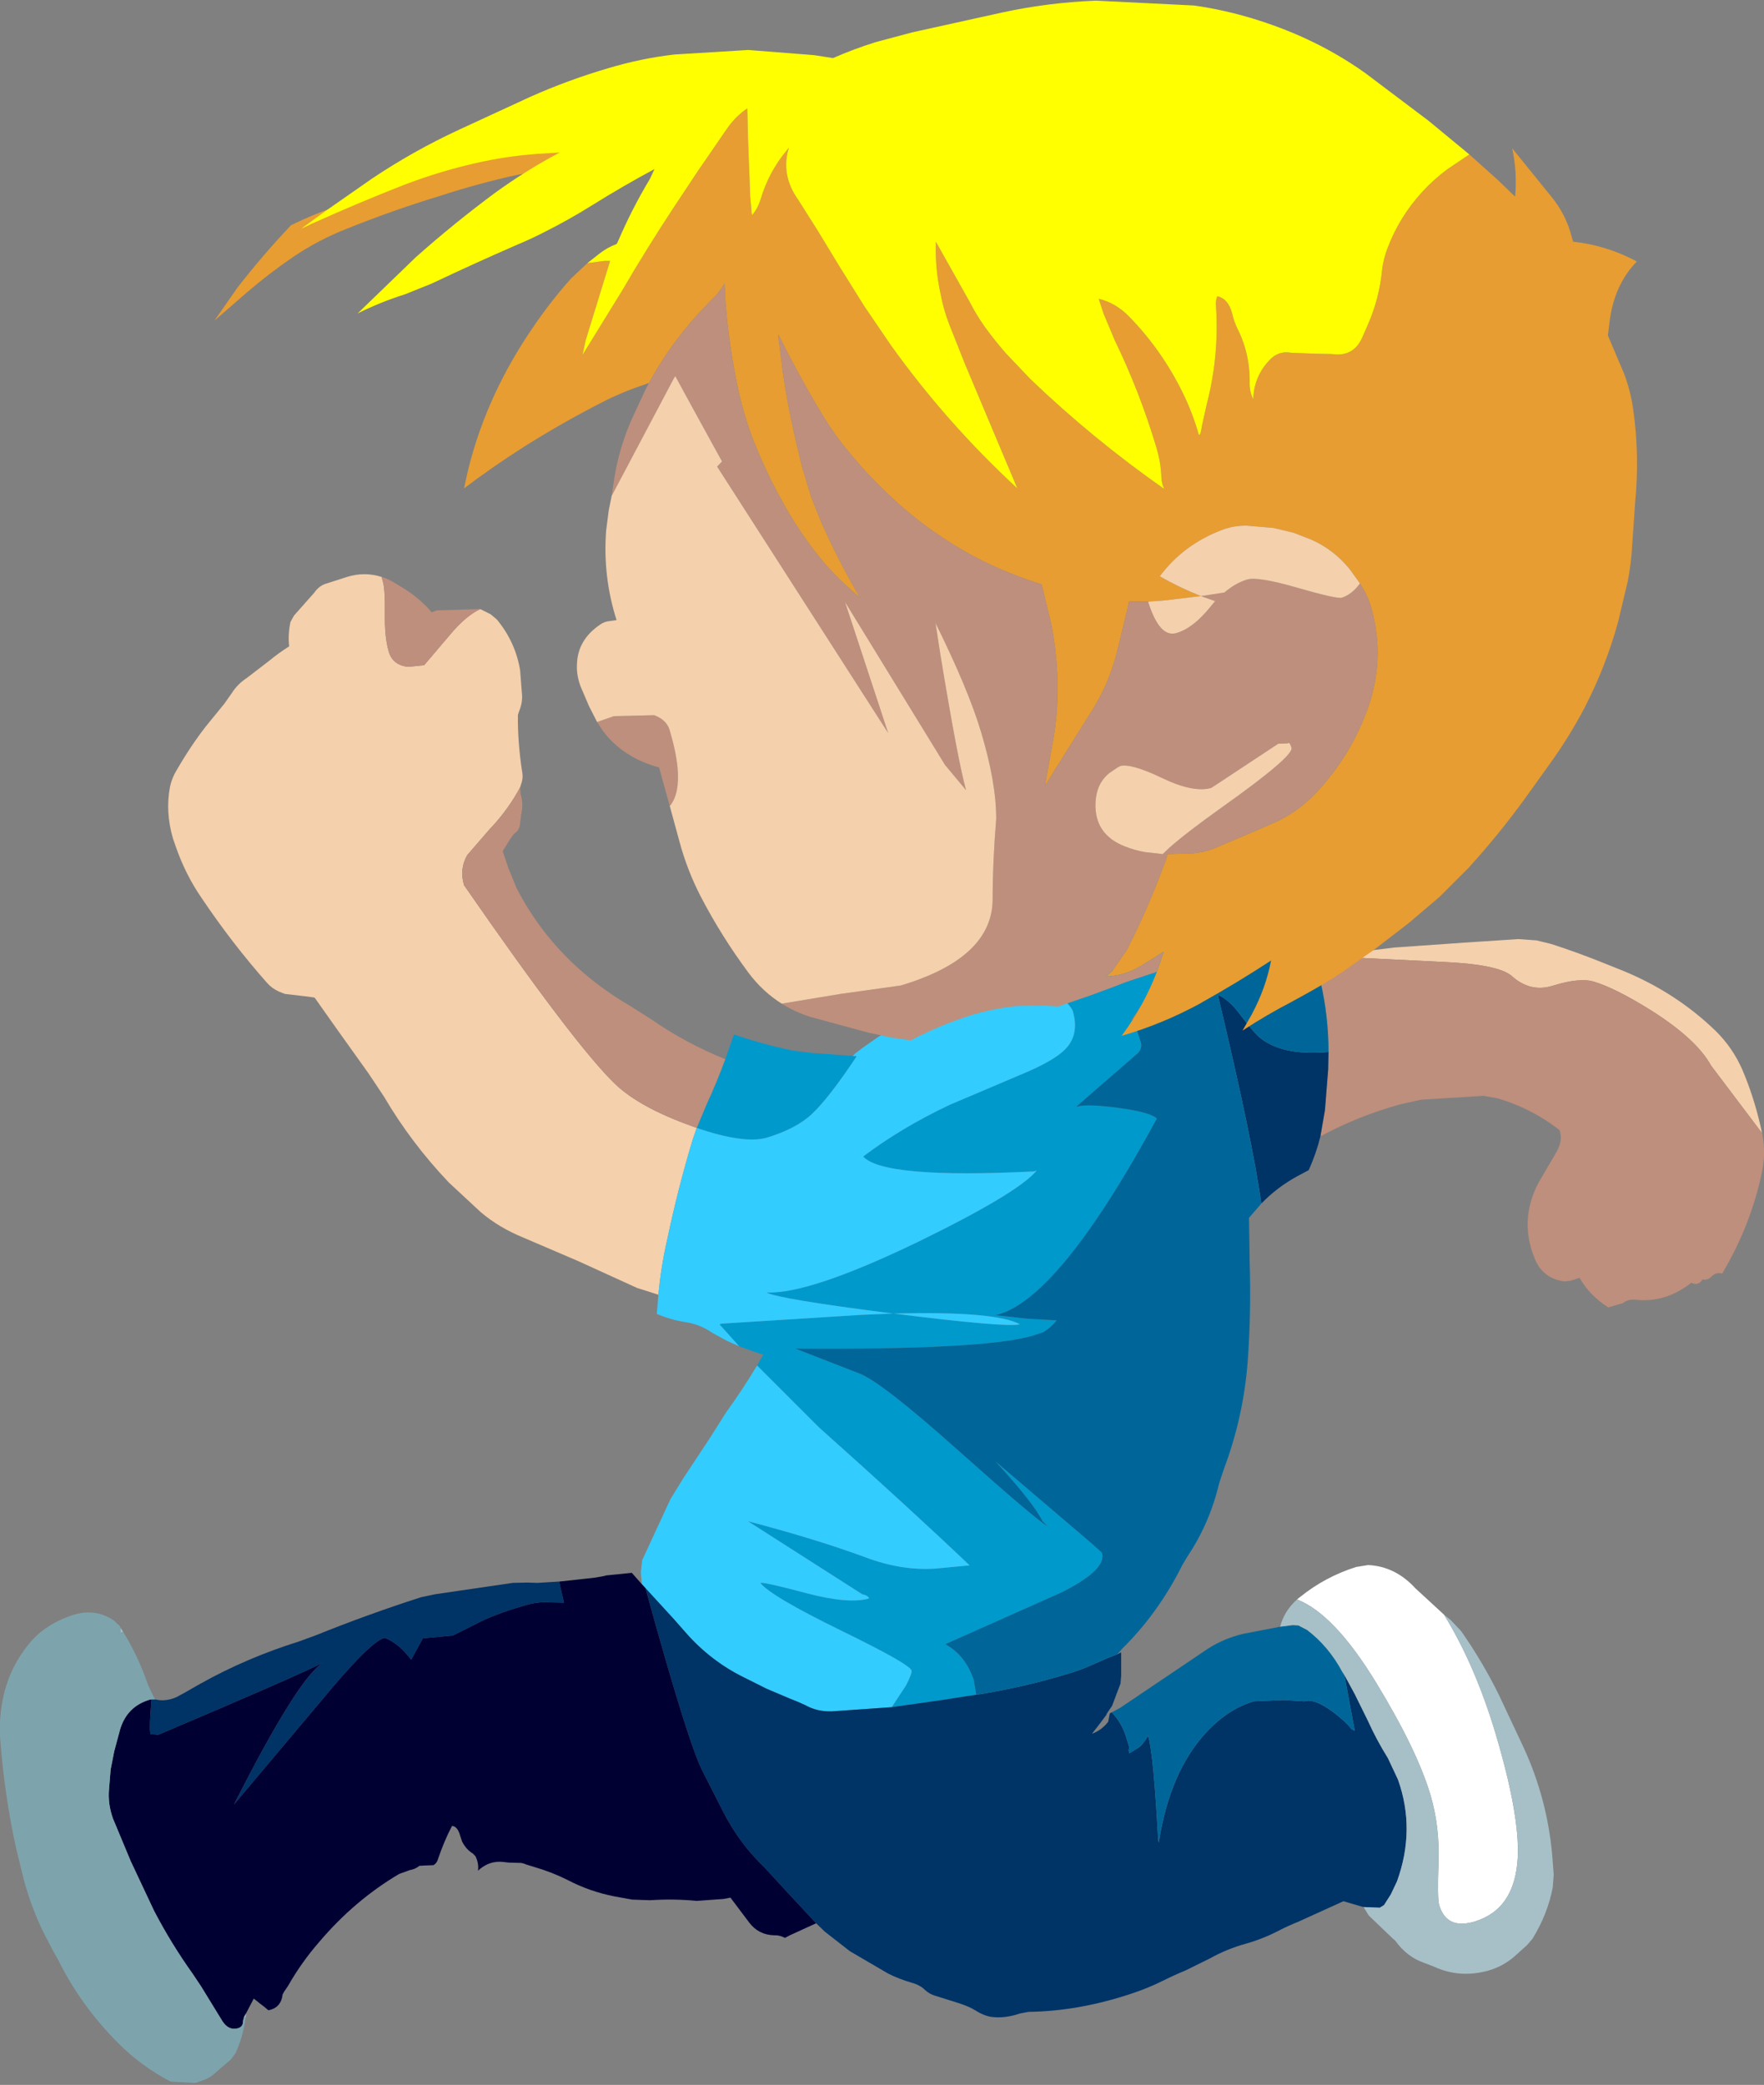
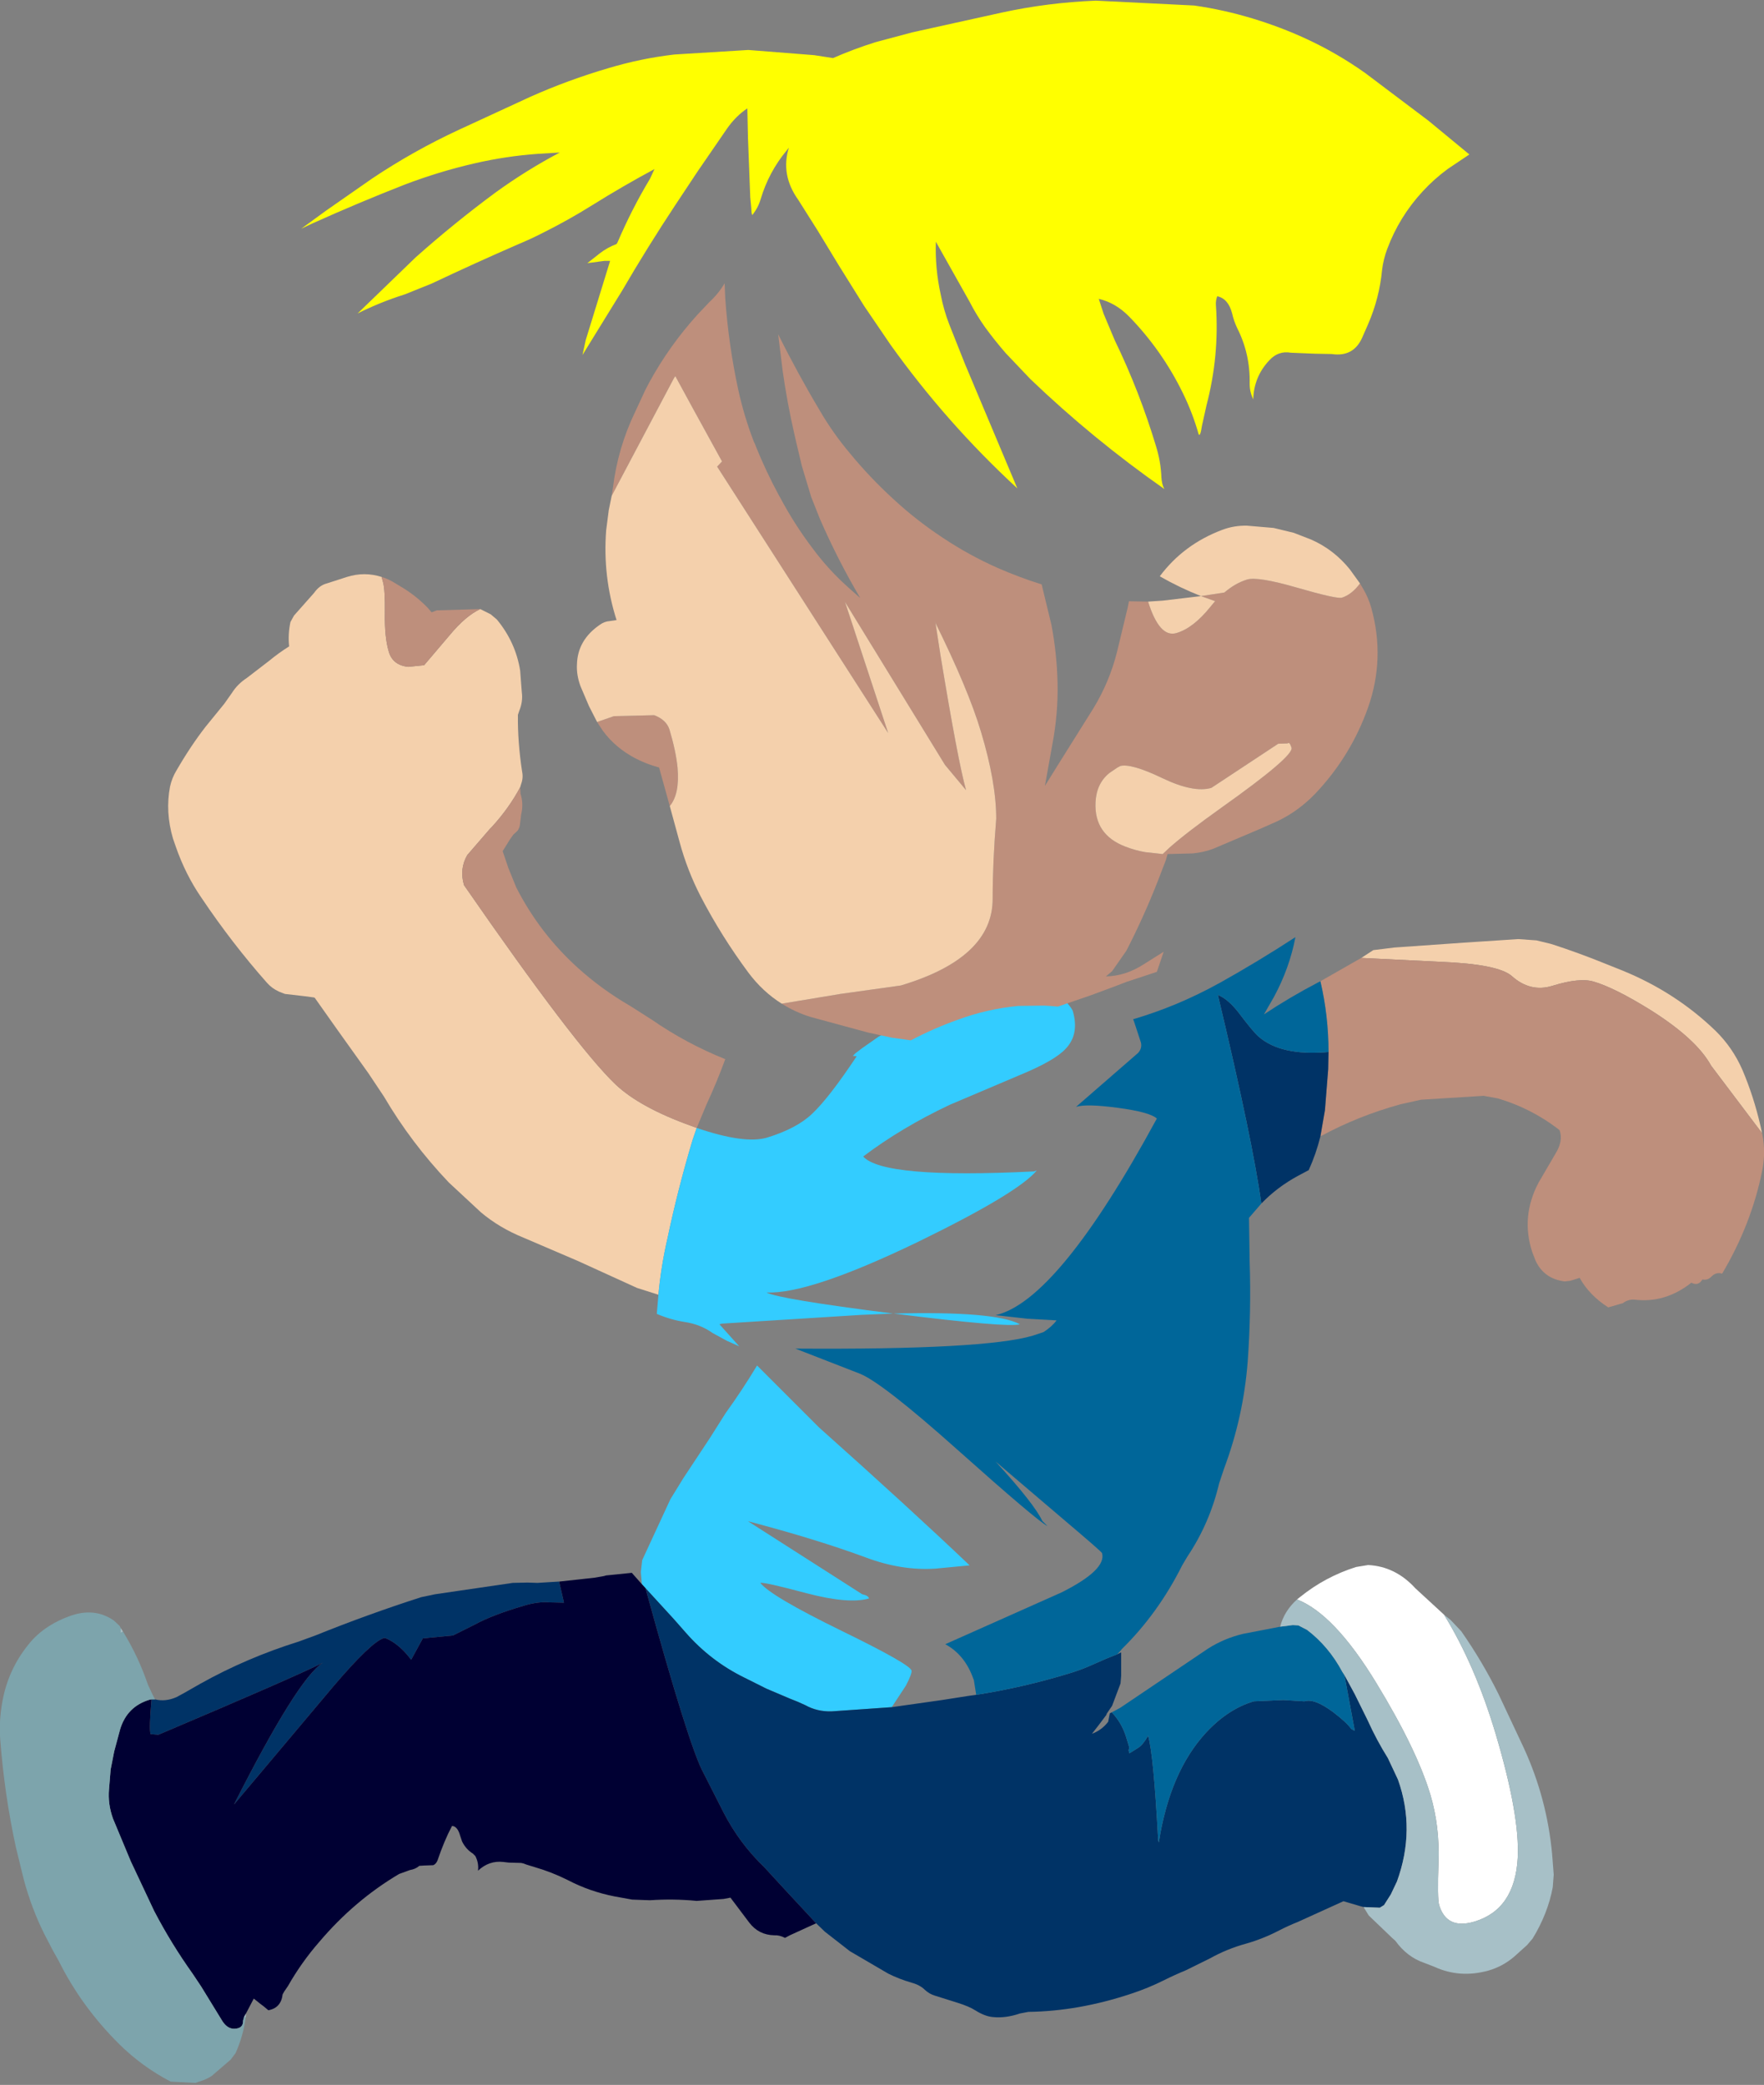
<svg xmlns="http://www.w3.org/2000/svg" height="321.25px" width="271.8px">
  <rect width="100%" height="100%" fill="#808080" stroke="none" />
  <g transform="matrix(1.0, 0.0, 0.0, 1.0, 145.2, 231.2)">
-     <path d="M-87.95 -201.5 L-73.4 -208.1 Q-71.15 -209.05 -69.0 -210.15 -64.75 -212.3 -60.75 -214.75 -55.45 -218.1 -50.15 -220.95 L-50.25 -220.7 -50.9 -219.3 Q-54.0 -214.15 -56.4 -208.5 L-56.6 -208.2 Q-58.2 -207.6 -59.45 -206.65 L-61.55 -204.95 -65.55 -204.25 Q-71.45 -202.95 -77.3 -201.05 -84.7 -198.8 -91.9 -195.9 -96.2 -194.2 -100.05 -191.6 -103.7 -189.1 -107.15 -186.15 L-112.15 -181.8 -108.6 -186.9 Q-104.75 -191.85 -100.45 -196.4 L-100.45 -196.45 Q-96.6 -198.35 -92.45 -199.7 -90.15 -200.45 -87.95 -201.5" fill="#e79d32" fill-rule="evenodd" stroke="none" />
    <path d="M126.3 -56.6 L118.45 -67.0 Q116.2 -71.1 109.15 -75.55 103.6 -79.0 100.35 -79.95 98.2 -80.6 94.0 -79.3 90.6 -78.25 87.75 -80.8 85.65 -82.65 76.7 -83.0 L64.55 -83.6 66.4 -84.8 69.65 -85.2 80.35 -85.95 88.75 -86.5 91.55 -86.3 93.8 -85.75 Q98.0 -84.4 102.3 -82.65 L104.8 -81.65 Q113.0 -78.3 119.15 -72.35 121.75 -69.8 123.25 -66.4 125.0 -62.3 126.05 -57.75 L126.3 -56.6 M-37.85 -57.4 L-38.5 -55.5 Q-40.75 -48.0 -42.35 -40.4 -43.35 -36.05 -43.75 -31.7 L-47.05 -32.75 -56.15 -36.9 -64.55 -40.5 Q-68.25 -42.0 -71.1 -44.4 L-76.05 -49.0 Q-81.85 -55.1 -86.05 -62.25 L-88.45 -65.85 -93.2 -72.5 -96.7 -77.45 -96.8 -77.5 -97.85 -77.65 -101.3 -78.05 -102.2 -78.4 Q-103.3 -78.9 -104.05 -79.75 -109.45 -85.85 -114.15 -92.85 -116.6 -96.4 -118.1 -100.7 L-118.55 -102.0 Q-119.75 -106.1 -119.0 -110.0 -118.7 -111.35 -118.0 -112.5 -115.8 -116.3 -113.5 -119.25 L-110.65 -122.75 -109.45 -124.45 Q-108.6 -125.8 -107.15 -126.75 L-103.7 -129.4 Q-102.25 -130.6 -100.65 -131.6 -100.85 -133.45 -100.45 -135.35 L-99.9 -136.35 -96.8 -139.85 Q-96.0 -141.0 -94.85 -141.3 L-91.75 -142.3 Q-89.05 -143.15 -86.4 -142.3 L-86.2 -141.55 Q-85.85 -140.4 -85.9 -136.65 -85.95 -132.95 -85.3 -130.8 -84.7 -128.7 -82.3 -128.45 L-79.85 -128.7 -75.9 -133.35 Q-73.45 -136.3 -71.2 -137.35 L-69.6 -136.55 -68.65 -135.75 Q-65.75 -132.25 -65.05 -127.85 L-64.95 -126.5 -64.8 -124.55 Q-64.6 -123.1 -65.2 -121.65 L-65.4 -121.05 Q-65.45 -116.85 -64.75 -112.3 -64.55 -111.35 -64.9 -110.4 L-65.05 -109.9 Q-66.75 -106.7 -69.4 -103.8 L-69.7 -103.5 -73.2 -99.45 Q-74.45 -97.3 -73.7 -94.8 -56.5 -69.95 -50.35 -64.1 -46.6 -60.55 -38.65 -57.7 L-37.85 -57.4" fill="#f4d0ac" fill-rule="evenodd" stroke="none" />
-     <path d="M29.4 -74.15 L29.55 -73.75 30.6 -70.55 Q30.8 -69.65 30.15 -68.95 L20.6 -60.65 Q22.2 -61.15 27.05 -60.5 31.95 -59.85 33.05 -58.85 17.8 -30.75 8.2 -28.55 L13.1 -28.0 17.6 -27.75 Q16.9 -26.8 15.6 -25.95 L13.95 -25.4 Q6.6 -23.2 -22.65 -23.4 L-12.75 -19.55 Q-9.3 -18.2 2.4 -7.75 14.5 3.05 16.2 3.95 L15.4 3.15 Q14.15 0.5 8.2 -6.0 L18.35 2.65 Q24.55 7.9 24.6 8.1 25.35 10.65 18.4 14.15 L0.45 22.15 Q3.5 23.8 4.8 27.55 L4.85 27.65 5.2 29.85 5.2 29.95 4.1 30.1 -0.05 30.75 -7.8 31.85 -5.6 28.5 Q-4.65 26.65 -4.75 26.2 -5.05 25.2 -15.5 20.1 -26.45 14.75 -28.05 12.7 -27.45 12.55 -20.9 14.3 -14.4 16.0 -11.3 15.1 -11.4 14.65 -12.35 14.45 L-29.95 3.2 Q-19.3 6.0 -11.75 8.8 -6.25 10.85 -1.05 10.5 L4.2 10.0 Q-5.1 1.15 -19.0 -11.25 L-28.55 -20.8 -27.6 -22.45 -29.5 -23.1 -31.3 -23.75 -34.35 -27.15 -33.95 -27.25 -12.45 -28.6 -7.6 -28.8 Q-25.3 -31.05 -27.1 -32.05 -20.55 -31.75 -3.85 -39.8 11.65 -47.35 14.55 -50.85 L14.1 -50.7 Q-9.1 -49.55 -12.2 -53.0 -6.3 -57.45 1.1 -60.95 L12.05 -65.6 Q17.25 -67.75 18.95 -69.55 21.15 -71.8 20.1 -75.4 19.9 -76.1 17.4 -78.55 L17.3 -78.65 18.2 -78.95 23.85 -80.85 24.95 -81.3 28.15 -82.5 29.85 -83.15 35.0 -84.85 Q32.9 -79.3 29.35 -74.4 L29.15 -74.15 29.1 -74.0 29.4 -74.15 M-13.8 -68.5 L-13.2 -68.45 Q-17.45 -62.05 -20.05 -59.6 -22.45 -57.3 -27.05 -55.9 -30.5 -54.9 -37.85 -57.4 L-36.35 -61.0 Q-34.75 -64.45 -33.45 -68.0 L-32.75 -70.0 -32.1 -71.8 Q-27.6 -70.25 -22.9 -69.3 L-20.1 -68.95 -13.8 -68.5 M-7.5 -28.8 Q10.05 -26.6 11.95 -27.15 8.15 -29.2 -7.5 -28.8" fill="#0099cc" fill-rule="evenodd" stroke="none" />
    <path d="M64.55 -83.6 L76.7 -83.0 Q85.65 -82.65 87.75 -80.8 90.6 -78.25 94.0 -79.3 98.2 -80.6 100.35 -79.95 103.6 -79.0 109.15 -75.55 116.2 -71.1 118.45 -67.0 L126.3 -56.6 126.35 -56.4 Q126.9 -53.55 126.3 -50.7 124.65 -42.55 120.15 -34.95 119.2 -35.25 118.45 -34.45 117.9 -33.9 117.1 -34.05 116.5 -33.0 115.4 -33.55 111.35 -30.35 106.6 -30.95 105.65 -31.0 104.85 -30.4 L102.6 -29.75 Q99.65 -31.65 98.2 -34.3 L96.75 -33.85 95.9 -33.75 Q92.7 -34.15 91.4 -36.95 L90.9 -38.25 Q89.1 -43.7 91.85 -48.95 L94.45 -53.4 Q95.7 -55.4 95.1 -57.05 L94.8 -57.3 Q90.65 -60.45 85.6 -61.95 L83.4 -62.35 73.75 -61.75 70.6 -61.05 Q64.05 -59.25 58.25 -56.1 L58.95 -60.15 59.45 -66.45 59.5 -69.1 Q59.5 -74.65 58.25 -80.0 L64.55 -83.6 M-86.4 -142.3 Q-85.35 -142.0 -84.25 -141.3 L-82.85 -140.45 Q-80.9 -139.2 -79.3 -137.55 L-78.7 -136.85 -77.9 -137.15 -71.2 -137.35 Q-73.45 -136.3 -75.9 -133.35 L-79.85 -128.7 -82.3 -128.45 Q-84.7 -128.7 -85.3 -130.8 -85.95 -132.95 -85.9 -136.65 -85.85 -140.4 -86.2 -141.55 L-86.4 -142.3 M-65.05 -109.9 L-65.0 -108.9 Q-64.5 -107.35 -64.9 -105.7 L-65.05 -104.45 Q-65.1 -103.6 -65.5 -103.15 L-66.1 -102.6 -66.6 -101.9 -67.75 -100.05 -66.85 -97.4 -65.65 -94.45 Q-62.05 -87.4 -56.2 -82.1 -52.5 -78.75 -48.1 -76.2 L-44.8 -74.1 Q-39.45 -70.4 -33.45 -68.0 -34.75 -64.45 -36.35 -61.0 L-37.85 -57.4 -38.65 -57.7 Q-46.6 -60.55 -50.35 -64.1 -56.5 -69.95 -73.7 -94.8 -74.45 -97.3 -73.2 -99.45 L-69.7 -103.5 -69.4 -103.8 Q-66.75 -106.7 -65.05 -109.9" fill="#be8f7c" fill-rule="evenodd" stroke="none" />
    <path d="M18.2 -78.95 L17.3 -78.65 17.4 -78.55 Q19.9 -76.1 20.1 -75.4 21.15 -71.8 18.95 -69.55 17.25 -67.75 12.05 -65.6 L1.1 -60.95 Q-6.3 -57.45 -12.2 -53.0 -9.1 -49.55 14.1 -50.7 L14.55 -50.85 Q11.65 -47.35 -3.85 -39.8 -20.55 -31.75 -27.1 -32.05 -25.3 -31.05 -7.6 -28.8 L-12.45 -28.6 -33.95 -27.25 -34.35 -27.15 -31.3 -23.75 -33.2 -24.6 -35.4 -25.8 Q-37.3 -27.15 -39.7 -27.5 -41.9 -27.85 -44.0 -28.75 L-43.75 -31.7 Q-43.35 -36.05 -42.35 -40.4 -40.75 -48.0 -38.5 -55.5 L-37.85 -57.4 Q-30.5 -54.9 -27.05 -55.9 -22.45 -57.3 -20.05 -59.6 -17.45 -62.05 -13.2 -68.45 L-13.8 -68.5 -13.4 -68.9 -12.35 -69.7 -9.85 -71.45 -6.65 -73.25 Q-2.8 -75.25 1.35 -76.75 6.3 -78.55 11.5 -79.05 L15.85 -79.15 16.85 -79.1 18.2 -78.95 M-28.55 -20.8 L-19.0 -11.25 Q-5.1 1.15 4.2 10.0 L-1.05 10.5 Q-6.25 10.85 -11.75 8.8 -19.3 6.0 -29.95 3.2 L-12.35 14.45 Q-11.4 14.65 -11.3 15.1 -14.4 16.0 -20.9 14.3 -27.45 12.55 -28.05 12.7 -26.45 14.75 -15.5 20.1 -5.05 25.2 -4.75 26.2 -4.65 26.65 -5.6 28.5 L-7.8 31.85 -17.1 32.5 Q-19.3 32.55 -21.1 31.55 -22.25 31.0 -23.45 30.55 L-27.1 29.0 -30.5 27.3 Q-35.7 24.75 -39.55 20.35 L-41.4 18.25 -45.75 13.5 -46.3 12.9 -46.45 11.15 -46.45 10.95 -46.25 9.2 -41.9 -0.2 -39.9 -3.45 -35.8 -9.65 -33.4 -13.45 Q-30.8 -17.05 -28.55 -20.8 M-7.5 -28.8 Q8.15 -29.2 11.95 -27.15 10.05 -26.6 -7.5 -28.8" fill="#33ccff" fill-rule="evenodd" stroke="none" />
    <path d="M59.5 -69.1 L59.45 -66.45 58.95 -60.15 58.25 -56.1 Q57.6 -53.45 56.45 -50.9 L54.85 -50.05 Q51.6 -48.3 49.15 -45.75 47.8 -55.5 42.45 -77.9 44.05 -77.25 45.7 -75.1 47.85 -72.25 48.7 -71.5 52.15 -68.45 59.5 -69.1 M5.2 29.95 Q12.55 28.8 19.7 26.6 21.2 26.15 22.7 25.5 L25.2 24.4 26.45 23.9 26.95 23.7 27.55 23.4 27.55 26.6 27.55 27.0 27.45 28.2 26.15 31.65 25.7 32.3 25.3 32.9 25.3 33.0 24.1 34.6 23.05 35.95 Q24.55 35.4 25.55 34.1 L25.8 32.8 26.1 32.65 Q27.6 34.2 28.3 36.4 L28.8 38.05 28.7 38.5 28.8 38.95 29.0 38.85 30.2 38.1 Q30.95 37.6 31.7 36.25 32.55 39.15 33.25 52.3 L33.35 52.7 Q35.05 41.8 40.65 35.75 44.05 32.1 48.0 30.95 L52.55 30.75 55.8 30.95 Q57.3 30.45 60.2 32.6 62.3 34.2 63.0 35.2 L63.55 35.5 61.95 26.9 63.55 29.85 65.55 33.9 Q66.9 36.9 68.65 39.7 L70.2 43.0 Q72.95 50.7 70.05 58.7 L69.1 60.7 68.05 62.35 67.4 62.75 64.9 62.65 64.35 62.5 61.8 61.75 54.75 64.95 Q53.25 65.55 51.9 66.25 49.4 67.55 46.75 68.3 43.85 69.1 41.25 70.55 L37.5 72.4 Q35.8 73.1 34.2 73.9 31.7 75.15 29.1 76.0 21.0 78.7 13.25 78.8 L11.95 79.05 Q9.75 79.8 7.8 79.6 6.55 79.5 5.05 78.55 4.1 77.95 2.35 77.4 L-1.15 76.3 Q-2.0 76.05 -2.7 75.4 -3.45 74.65 -4.75 74.3 -6.65 73.75 -8.35 72.9 L-14.25 69.45 -18.1 66.45 -19.45 65.15 -24.55 59.65 -27.45 56.5 Q-31.25 52.85 -33.7 48.1 L-36.8 42.0 Q-39.0 38.05 -45.75 13.5 L-41.4 18.25 -39.55 20.35 Q-35.7 24.75 -30.5 27.3 L-27.1 29.0 -23.45 30.55 Q-22.25 31.0 -21.1 31.55 -19.3 32.55 -17.1 32.5 L-7.8 31.85 -0.05 30.75 4.1 30.1 5.2 29.95 M-121.3 30.65 Q-119.7 31.05 -118.0 30.3 L-116.8 29.65 -114.35 28.25 Q-107.2 24.25 -99.2 21.75 L-96.6 20.8 Q-88.55 17.55 -80.3 14.9 L-78.15 14.45 -74.4 13.9 -66.2 12.7 -63.9 12.65 -62.4 12.7 -59.15 12.5 -59.05 12.5 -58.3 15.75 -60.5 15.7 Q-62.35 15.55 -64.6 16.25 -69.35 17.65 -72.0 19.1 L-75.4 20.8 -80.05 21.25 -81.85 24.55 Q-83.1 22.85 -84.6 21.85 -85.8 21.1 -86.05 21.2 -88.0 21.8 -93.8 28.6 L-109.15 46.85 Q-99.3 27.4 -95.45 25.0 -99.45 27.05 -120.8 36.1 L-122.0 36.0 Q-122.25 35.25 -121.85 30.65 L-121.35 30.65 -121.3 30.65" fill="#003366" fill-rule="evenodd" stroke="none" />
    <path d="M-19.45 65.15 L-23.5 67.0 -24.25 67.4 Q-25.1 66.95 -25.9 67.0 -28.3 66.95 -29.75 65.05 L-32.65 61.2 -33.7 61.4 -37.85 61.7 Q-41.45 61.35 -45.05 61.6 L-47.8 61.5 -50.55 61.0 Q-54.35 60.25 -57.7 58.5 -60.2 57.25 -62.8 56.5 L-64.1 56.1 Q-64.55 55.9 -64.9 55.85 L-66.8 55.8 -67.65 55.7 Q-69.85 55.45 -71.55 57.05 -71.4 55.9 -71.95 54.8 L-72.35 54.4 Q-73.4 53.75 -74.0 52.55 L-74.3 51.65 Q-74.7 50.2 -75.55 50.15 -76.75 52.4 -77.8 55.5 -78.05 56.05 -78.45 56.2 L-79.85 56.25 -80.6 56.3 Q-81.15 56.8 -82.05 56.95 L-83.7 57.55 Q-90.55 61.6 -95.95 67.95 -98.75 71.15 -100.85 74.85 L-101.4 75.65 -101.65 76.1 Q-101.9 78.2 -103.85 78.55 -104.6 77.9 -105.1 77.55 L-106.1 76.75 -107.3 79.05 -107.6 79.6 -107.75 80.15 Q-107.7 81.35 -109.05 81.4 -110.15 81.45 -110.95 80.2 L-114.2 74.9 -115.5 72.95 Q-118.85 68.25 -121.45 63.25 L-125.05 55.6 -127.8 49.0 Q-128.6 46.75 -128.4 44.5 L-128.15 41.45 -127.6 38.65 -126.7 35.3 Q-125.65 31.75 -122.15 30.7 L-121.85 30.65 Q-122.25 35.25 -122.0 36.0 L-120.8 36.1 Q-99.45 27.05 -95.45 25.0 -99.3 27.4 -109.15 46.85 L-93.8 28.6 Q-88.0 21.8 -86.05 21.2 -85.8 21.1 -84.6 21.85 -83.1 22.85 -81.85 24.55 L-80.05 21.25 -75.4 20.8 -72.0 19.1 Q-69.35 17.65 -64.6 16.25 -62.35 15.55 -60.5 15.7 L-58.3 15.75 -59.05 12.5 -53.6 11.9 -52.15 11.65 -51.8 11.55 -47.85 11.15 -46.3 12.9 -45.75 13.5 Q-39.0 38.05 -36.8 42.0 L-33.7 48.1 Q-31.25 52.85 -27.45 56.5 L-24.55 59.65 -19.45 65.15" fill="#000033" fill-rule="evenodd" stroke="none" />
    <path d="M58.25 -80.0 Q59.5 -74.65 59.5 -69.1 52.15 -68.45 48.7 -71.5 47.85 -72.25 45.7 -75.1 44.05 -77.25 42.45 -77.9 47.8 -55.5 49.15 -45.75 L47.25 -43.55 47.35 -36.75 Q47.6 -29.1 47.05 -21.45 46.4 -12.9 43.4 -4.9 L42.65 -2.65 Q41.2 3.5 37.75 8.65 L36.95 10.0 Q33.25 17.4 27.65 22.9 L27.5 23.1 26.95 23.7 26.45 23.9 25.2 24.4 22.7 25.5 Q21.2 26.15 19.7 26.6 12.55 28.8 5.2 29.95 L5.2 29.85 4.85 27.65 4.8 27.55 Q3.5 23.8 0.45 22.15 L18.4 14.15 Q25.35 10.65 24.6 8.1 24.55 7.9 18.35 2.65 L8.2 -6.0 Q14.15 0.5 15.4 3.15 L16.2 3.95 Q14.5 3.05 2.4 -7.75 -9.3 -18.2 -12.75 -19.55 L-22.65 -23.4 Q6.6 -23.2 13.95 -25.4 L15.6 -25.95 Q16.9 -26.8 17.6 -27.75 L13.1 -28.0 8.2 -28.55 Q17.8 -30.75 33.05 -58.85 31.95 -59.85 27.05 -60.5 22.2 -61.15 20.6 -60.65 L30.15 -68.95 Q30.8 -69.65 30.6 -70.55 L29.55 -73.75 29.4 -74.15 Q36.2 -76.15 42.45 -79.6 L42.65 -79.7 Q48.65 -83.05 54.4 -86.8 53.5 -82.05 51.1 -77.6 L49.55 -74.9 Q53.55 -77.55 57.85 -79.8 L58.25 -80.0 M52.05 19.45 L54.0 19.2 54.85 19.25 56.2 19.95 Q59.55 22.5 61.65 26.45 L61.95 26.9 63.55 35.5 63.0 35.2 Q62.3 34.2 60.2 32.6 57.3 30.45 55.8 30.95 L52.55 30.75 48.0 30.95 Q44.05 32.1 40.65 35.75 35.05 41.8 33.35 52.7 L33.25 52.3 Q32.55 39.15 31.7 36.25 30.95 37.6 30.2 38.1 L29.0 38.85 28.8 38.95 28.7 38.5 28.8 38.05 28.3 36.4 Q27.6 34.2 26.1 32.65 L27.4 31.95 30.0 30.2 40.9 22.85 Q43.4 21.25 46.35 20.55 L52.05 19.45" fill="#006699" fill-rule="evenodd" stroke="none" />
    <path d="M77.3 17.6 Q82.1 25.4 85.25 35.95 89.0 48.55 88.65 55.1 88.2 63.05 81.95 64.9 77.7 66.15 76.55 62.35 76.25 61.3 76.45 55.75 76.65 50.25 75.2 45.35 73.1 38.35 66.85 28.1 60.4 17.5 54.65 15.25 L55.15 14.85 Q59.0 11.75 63.75 10.25 L65.6 9.95 Q69.8 10.15 72.9 13.55 L77.3 17.6" fill="#ffffff" fill-rule="evenodd" stroke="none" />
    <path d="M77.3 17.6 L78.3 18.4 79.95 20.15 Q83.2 24.8 85.7 29.85 L89.6 38.15 Q93.15 45.9 93.95 54.45 L94.2 57.65 94.05 59.6 Q93.3 63.65 90.95 67.5 L90.1 68.5 88.1 70.3 Q86.35 71.8 84.1 72.45 79.7 73.65 75.8 71.85 L74.25 71.25 Q71.6 70.35 69.8 67.85 L69.35 67.45 65.7 63.95 64.9 62.65 67.4 62.75 68.05 62.35 69.1 60.7 70.05 58.7 Q72.95 50.7 70.2 43.0 L68.65 39.7 Q66.9 36.9 65.55 33.9 L63.55 29.85 61.95 26.9 61.65 26.45 Q59.55 22.5 56.2 19.95 L54.85 19.25 54.0 19.2 52.05 19.45 Q52.65 17.05 54.65 15.25 60.4 17.5 66.85 28.1 73.1 38.35 75.2 45.35 76.65 50.25 76.45 55.75 76.25 61.3 76.55 62.35 77.7 66.15 81.95 64.9 88.2 63.05 88.65 55.1 89.0 48.55 85.25 35.95 82.1 25.4 77.3 17.6 M-107.3 79.05 L-107.35 79.65 -107.6 79.6 -107.3 79.05 M-126.6 19.65 L-126.25 20.2 -126.6 20.4 -126.6 19.65" fill="#a7c0c7" fill-rule="evenodd" stroke="none" />
    <path d="M-107.35 79.65 Q-107.7 82.45 -108.9 85.15 L-109.65 86.15 -112.55 88.65 Q-113.15 89.05 -113.8 89.3 L-115.1 89.75 -118.9 89.55 Q-123.3 87.25 -126.8 83.8 -132.65 78.0 -136.15 70.95 L-137.05 69.35 -138.35 66.85 Q-140.35 62.85 -141.55 58.35 L-142.75 53.45 Q-144.5 45.4 -145.15 37.0 -145.4 33.95 -144.8 30.8 -143.9 26.05 -140.9 22.3 -139.55 20.55 -137.55 19.3 -136.2 18.45 -134.55 17.85 -130.7 16.4 -127.65 18.5 L-126.75 19.35 -126.6 19.65 -126.6 20.4 -126.25 20.2 Q-123.9 24.0 -122.4 28.4 L-121.65 30.0 -121.3 30.65 -121.35 30.65 -121.85 30.65 -122.15 30.7 Q-125.65 31.75 -126.7 35.3 L-127.6 38.65 -128.15 41.45 -128.4 44.5 Q-128.6 46.75 -127.8 49.0 L-125.05 55.6 -121.45 63.25 Q-118.85 68.25 -115.5 72.95 L-114.2 74.9 -110.95 80.2 Q-110.15 81.45 -109.05 81.4 -107.7 81.35 -107.75 80.15 L-107.6 79.6 -107.35 79.65" fill="#7da4ac" fill-rule="evenodd" stroke="none" />
-     <path d="M81.2 -207.4 L85.55 -203.5 88.25 -200.9 Q88.6 -204.65 87.8 -208.35 L93.75 -201.0 Q96.1 -198.2 97.0 -194.6 L97.2 -193.95 Q102.05 -193.45 106.55 -191.15 L107.0 -190.9 Q103.5 -187.3 102.8 -181.6 L102.55 -179.5 105.05 -173.6 Q106.05 -170.95 106.45 -168.1 107.45 -161.0 106.75 -153.85 L106.3 -147.3 Q106.15 -144.4 105.6 -141.6 L104.15 -135.5 Q102.25 -128.5 98.9 -122.05 96.5 -117.5 93.45 -113.3 L89.65 -108.0 Q85.65 -102.5 81.05 -97.45 L76.6 -93.0 71.9 -89.0 66.9 -85.15 61.6 -81.4 59.9 -80.3 Q57.1 -78.6 54.2 -77.05 L53.85 -76.85 Q49.9 -74.8 46.25 -72.4 L47.65 -74.85 Q49.85 -78.95 50.65 -83.2 45.45 -79.8 40.0 -76.75 L39.85 -76.65 Q34.0 -73.45 27.65 -71.6 L27.7 -71.7 Q31.05 -76.25 33.05 -81.45 L34.1 -84.55 31.0 -82.6 Q28.2 -80.8 25.2 -80.75 L26.15 -81.55 28.35 -84.7 Q31.05 -89.95 33.2 -95.45 L34.45 -98.7 34.7 -99.6 38.55 -99.7 Q40.2 -99.85 41.7 -100.4 L49.0 -103.5 51.7 -104.7 Q54.9 -106.25 57.45 -108.9 62.95 -114.7 65.6 -122.2 68.25 -129.75 66.1 -137.5 65.65 -139.1 64.85 -140.45 L64.35 -141.3 62.8 -143.45 Q60.35 -146.5 56.85 -148.05 L54.15 -149.1 51.05 -149.85 46.95 -150.2 Q44.95 -150.25 43.1 -149.55 37.15 -147.3 33.5 -142.4 36.55 -140.65 39.85 -139.35 L33.95 -138.65 31.7 -138.5 28.75 -138.55 28.55 -137.55 26.9 -130.7 Q25.75 -126.15 23.3 -122.1 L17.85 -113.4 15.8 -110.1 16.95 -116.5 Q17.85 -121.25 17.75 -125.95 17.65 -130.5 16.8 -134.95 L15.3 -141.15 Q11.8 -142.25 8.5 -143.7 4.1 -145.65 0.05 -148.35 -4.05 -151.05 -7.6 -154.35 -11.15 -157.6 -14.2 -161.3 -16.9 -164.5 -18.95 -168.05 -22.35 -173.75 -25.3 -179.7 L-24.6 -174.0 Q-23.9 -169.1 -22.8 -164.3 L-22.55 -163.2 -21.65 -159.4 -20.2 -154.6 -18.85 -151.2 Q-16.1 -144.9 -12.65 -139.05 L-14.4 -140.6 Q-17.5 -143.35 -19.95 -146.65 -22.8 -150.4 -25.0 -154.55 L-25.2 -154.9 Q-27.2 -158.6 -28.75 -162.45 L-28.9 -162.85 -29.05 -163.15 Q-30.55 -167.05 -31.45 -171.15 -32.95 -178.1 -33.45 -185.2 L-33.55 -187.55 Q-34.45 -186.0 -35.9 -184.65 L-37.7 -182.75 Q-42.1 -177.9 -45.2 -172.2 L-46.0 -171.9 Q-49.35 -170.8 -52.55 -169.15 -58.6 -166.05 -64.4 -162.4 -69.2 -159.35 -73.7 -155.95 L-73.05 -158.9 Q-71.55 -164.9 -68.95 -170.5 -66.55 -175.65 -63.35 -180.35 -60.55 -184.55 -57.2 -188.3 L-54.7 -190.65 -52.1 -191.0 -51.2 -191.0 -51.3 -190.65 -54.95 -178.8 -55.45 -176.5 -49.35 -186.4 Q-45.45 -193.1 -41.15 -199.6 L-37.7 -204.8 -33.2 -211.35 Q-31.85 -213.3 -30.05 -214.5 L-29.95 -209.95 -29.6 -200.8 -29.45 -199.25 -29.4 -198.45 -29.3 -198.05 Q-28.4 -199.15 -28.0 -200.5 -26.75 -204.7 -24.0 -208.0 L-23.65 -208.45 Q-24.95 -204.25 -22.2 -200.4 L-19.2 -195.65 -15.95 -190.3 -12.05 -184.05 -8.0 -178.1 Q0.65 -166.0 11.55 -155.95 L3.45 -175.2 1.05 -181.25 Q0.2 -183.45 -0.25 -185.8 -1.15 -189.9 -1.0 -193.95 L4.2 -184.7 Q5.25 -182.65 6.6 -180.75 8.1 -178.7 9.75 -176.8 L13.55 -172.8 Q23.2 -163.55 34.2 -155.85 33.8 -156.6 33.75 -157.7 33.65 -160.05 32.95 -162.35 30.4 -170.85 26.55 -178.8 L24.85 -182.85 24.1 -185.15 Q26.7 -184.55 28.8 -182.4 33.85 -177.2 37.05 -170.65 38.55 -167.6 39.5 -164.25 39.75 -163.9 40.0 -165.6 L40.7 -168.75 Q42.7 -176.4 42.15 -184.2 42.1 -184.85 42.35 -185.55 44.05 -185.2 44.65 -182.9 44.9 -181.75 45.45 -180.6 47.45 -176.65 47.35 -172.05 47.35 -170.85 47.9 -169.65 48.0 -173.15 50.35 -175.65 51.75 -177.2 53.7 -176.85 L57.4 -176.7 60.0 -176.65 Q63.35 -176.15 64.7 -179.2 L65.6 -181.25 Q67.35 -185.3 67.75 -189.6 67.95 -191.25 68.55 -192.85 70.4 -197.8 74.0 -201.7 75.75 -203.6 77.85 -205.15 L81.2 -207.4" fill="#e79d32" fill-rule="evenodd" stroke="none" />
    <path d="M33.05 -81.45 L28.35 -79.9 26.8 -79.3 22.9 -77.85 17.8 -76.1 16.55 -76.2 15.65 -76.25 11.7 -76.2 Q6.95 -75.75 2.45 -74.1 -1.35 -72.75 -4.85 -70.9 L-7.75 -71.3 -11.45 -72.1 -20.3 -74.5 Q-22.7 -75.25 -24.75 -76.55 L-15.7 -78.05 -6.4 -79.35 Q7.8 -83.6 7.75 -92.75 7.75 -98.35 8.3 -105.05 8.3 -110.65 5.95 -118.45 4.0 -125.0 -1.2 -135.5 L-1.05 -135.15 -0.3 -130.3 Q2.4 -113.9 3.65 -109.45 L0.4 -113.35 -15.0 -138.45 -8.35 -118.25 -34.7 -159.3 -33.95 -160.1 -38.4 -168.2 -41.15 -173.25 -41.4 -172.85 -50.95 -154.8 -50.75 -156.1 Q-50.0 -162.2 -47.35 -167.7 L-45.75 -171.15 -45.2 -172.2 Q-42.1 -177.9 -37.7 -182.75 L-35.9 -184.65 Q-34.45 -186.0 -33.55 -187.55 L-33.45 -185.2 Q-32.95 -178.1 -31.45 -171.15 -30.55 -167.05 -29.05 -163.15 L-28.9 -162.85 -28.75 -162.45 Q-27.2 -158.6 -25.2 -154.9 L-25.0 -154.55 Q-22.8 -150.4 -19.95 -146.65 -17.5 -143.35 -14.4 -140.6 L-12.65 -139.05 Q-16.1 -144.9 -18.85 -151.2 L-20.2 -154.6 -21.65 -159.4 -22.55 -163.2 -22.8 -164.3 Q-23.9 -169.1 -24.6 -174.0 L-25.3 -179.7 Q-22.35 -173.75 -18.95 -168.05 -16.9 -164.5 -14.2 -161.3 -11.15 -157.6 -7.6 -154.35 -4.05 -151.05 0.05 -148.35 4.1 -145.65 8.5 -143.7 11.8 -142.25 15.3 -141.15 L16.8 -134.95 Q17.65 -130.5 17.75 -125.95 17.85 -121.25 16.95 -116.5 L15.8 -110.1 17.85 -113.4 23.3 -122.1 Q25.75 -126.15 26.9 -130.7 L28.55 -137.55 28.75 -138.55 31.7 -138.5 Q33.45 -132.9 36.05 -133.65 38.65 -134.4 41.3 -137.7 L42.05 -138.6 41.95 -138.6 39.85 -139.35 43.45 -139.9 Q45.15 -141.35 46.95 -141.9 48.6 -142.4 54.65 -140.65 60.7 -138.9 61.55 -139.1 63.1 -139.6 64.35 -141.3 L64.85 -140.45 Q65.65 -139.1 66.1 -137.5 68.25 -129.75 65.6 -122.2 62.95 -114.7 57.45 -108.9 54.9 -106.25 51.7 -104.7 L49.0 -103.5 41.7 -100.4 Q40.2 -99.85 38.55 -99.7 L34.7 -99.6 34.45 -98.7 33.2 -95.45 Q31.05 -89.95 28.35 -84.7 L26.15 -81.55 25.2 -80.75 Q28.2 -80.8 31.0 -82.6 L34.1 -84.55 33.05 -81.45 M-42.0 -107.0 L-43.65 -112.95 -43.85 -113.0 Q-45.5 -113.45 -47.1 -114.25 -50.35 -115.9 -52.35 -118.65 L-53.2 -119.95 -50.6 -120.85 -44.4 -121.0 Q-42.55 -120.3 -42.05 -118.8 -41.05 -115.45 -40.8 -112.9 -40.45 -108.85 -42.0 -107.0 M27.0 -112.95 L25.75 -112.1 Q23.75 -110.5 23.6 -107.6 23.35 -102.6 28.2 -100.75 29.75 -100.15 31.25 -99.9 L33.95 -99.6 34.95 -100.55 Q37.6 -102.9 43.0 -106.75 54.2 -114.7 53.8 -116.0 53.5 -116.95 53.2 -116.65 L51.75 -116.6 41.45 -109.8 Q38.7 -109.0 33.9 -111.3 29.0 -113.65 27.35 -113.15 L27.3 -113.1 27.0 -112.95" fill="#be8f7c" fill-rule="evenodd" stroke="none" />
    <path d="M-24.75 -76.55 Q-27.7 -78.4 -29.9 -81.35 -34.05 -86.95 -37.2 -93.0 -39.3 -97.05 -40.5 -101.5 L-42.0 -107.0 Q-40.45 -108.85 -40.8 -112.9 -41.05 -115.45 -42.05 -118.8 -42.55 -120.3 -44.4 -121.0 L-50.6 -120.85 -53.2 -119.95 -54.45 -122.4 -55.75 -125.45 Q-56.4 -127.2 -56.3 -128.85 -56.2 -132.6 -52.75 -134.95 -52.05 -135.45 -51.25 -135.5 L-50.2 -135.65 Q-52.35 -142.4 -51.8 -149.5 L-51.4 -152.6 -50.95 -154.8 -41.4 -172.85 -41.15 -173.25 -38.4 -168.2 -33.95 -160.1 -34.7 -159.3 -8.35 -118.25 -15.0 -138.45 0.4 -113.35 3.65 -109.45 Q2.4 -113.9 -0.3 -130.3 L-1.05 -135.15 -1.2 -135.5 Q4.0 -125.0 5.95 -118.45 8.3 -110.65 8.3 -105.05 7.75 -98.35 7.75 -92.75 7.8 -83.6 -6.4 -79.35 L-15.7 -78.05 -24.75 -76.55 M31.7 -138.5 L33.95 -138.65 39.85 -139.35 Q36.55 -140.65 33.5 -142.4 37.15 -147.3 43.1 -149.55 44.95 -150.25 46.95 -150.2 L51.05 -149.85 54.15 -149.1 56.85 -148.05 Q60.35 -146.5 62.8 -143.45 L64.35 -141.3 Q63.1 -139.6 61.55 -139.1 60.7 -138.9 54.65 -140.65 48.6 -142.4 46.95 -141.9 45.15 -141.35 43.45 -139.9 L39.85 -139.35 41.95 -138.6 42.05 -138.6 41.3 -137.7 Q38.65 -134.4 36.05 -133.65 33.45 -132.9 31.7 -138.5 M27.0 -112.95 L27.3 -113.1 27.35 -113.15 Q29.0 -113.65 33.9 -111.3 38.7 -109.0 41.45 -109.8 L51.75 -116.6 53.2 -116.65 Q53.5 -116.95 53.8 -116.0 54.2 -114.7 43.0 -106.75 37.6 -102.9 34.95 -100.55 L33.95 -99.6 31.25 -99.9 Q29.75 -100.15 28.2 -100.75 23.35 -102.6 23.6 -107.6 23.75 -110.5 25.75 -112.1 L27.0 -112.95" fill="#f4d0ac" fill-rule="evenodd" stroke="none" />
    <path d="M-54.7 -190.65 L-52.8 -192.15 Q-51.65 -193.05 -50.2 -193.6 L-50.05 -193.85 Q-47.85 -199.0 -45.05 -203.65 L-44.45 -204.95 -44.35 -205.15 Q-49.2 -202.55 -54.0 -199.55 -57.6 -197.3 -61.5 -195.35 -63.45 -194.35 -65.5 -193.5 -72.15 -190.6 -78.7 -187.5 L-82.8 -185.85 Q-86.6 -184.65 -90.1 -182.9 L-81.15 -191.55 Q-75.25 -196.8 -68.9 -201.5 -64.15 -204.95 -58.95 -207.7 L-62.25 -207.5 Q-67.25 -207.15 -72.2 -206.0 -77.6 -204.75 -82.85 -202.75 -90.0 -199.95 -97.0 -196.8 L-98.8 -195.95 -94.95 -198.75 -87.85 -203.7 Q-81.5 -207.95 -74.5 -211.2 L-63.45 -216.3 Q-57.6 -218.9 -51.45 -220.7 -46.45 -222.2 -41.3 -222.8 L-29.9 -223.5 -19.75 -222.7 -16.85 -222.25 Q-13.65 -223.65 -10.3 -224.7 L-4.7 -226.2 9.1 -229.25 Q16.2 -230.8 23.65 -231.1 L38.8 -230.35 Q43.35 -229.7 47.8 -228.35 52.1 -227.05 56.1 -225.2 60.85 -223.0 65.15 -219.95 L74.9 -212.6 81.2 -207.4 77.85 -205.15 Q75.75 -203.6 74.0 -201.7 70.4 -197.8 68.55 -192.85 67.95 -191.25 67.75 -189.6 67.35 -185.3 65.6 -181.25 L64.7 -179.2 Q63.35 -176.15 60.0 -176.65 L57.4 -176.7 53.7 -176.85 Q51.75 -177.2 50.35 -175.65 48.0 -173.15 47.9 -169.65 47.35 -170.85 47.35 -172.05 47.45 -176.65 45.45 -180.6 44.9 -181.75 44.65 -182.9 44.05 -185.2 42.35 -185.55 42.1 -184.85 42.15 -184.2 42.7 -176.4 40.7 -168.75 L40.0 -165.6 Q39.75 -163.9 39.5 -164.25 38.55 -167.6 37.05 -170.65 33.85 -177.2 28.8 -182.4 26.7 -184.55 24.1 -185.15 L24.85 -182.85 26.55 -178.8 Q30.4 -170.85 32.95 -162.35 33.65 -160.05 33.75 -157.7 33.8 -156.6 34.2 -155.85 23.2 -163.55 13.55 -172.8 L9.75 -176.8 Q8.1 -178.7 6.6 -180.75 5.25 -182.65 4.2 -184.7 L-1.0 -193.95 Q-1.15 -189.9 -0.25 -185.8 0.2 -183.45 1.05 -181.25 L3.45 -175.2 11.55 -155.95 Q0.65 -166.0 -8.0 -178.1 L-12.05 -184.05 -15.95 -190.3 -19.2 -195.65 -22.2 -200.4 Q-24.95 -204.25 -23.65 -208.45 L-24.0 -208.0 Q-26.75 -204.7 -28.0 -200.5 -28.4 -199.15 -29.3 -198.05 L-29.4 -198.45 -29.45 -199.25 -29.6 -200.8 -29.95 -209.95 -30.05 -214.5 Q-31.85 -213.3 -33.2 -211.35 L-37.7 -204.8 -41.15 -199.6 Q-45.45 -193.1 -49.35 -186.4 L-55.45 -176.5 -54.95 -178.8 -51.3 -190.65 -51.2 -191.0 -52.1 -191.0 -54.7 -190.65" fill="#ffff00" fill-rule="evenodd" stroke="none" />
  </g>
</svg>